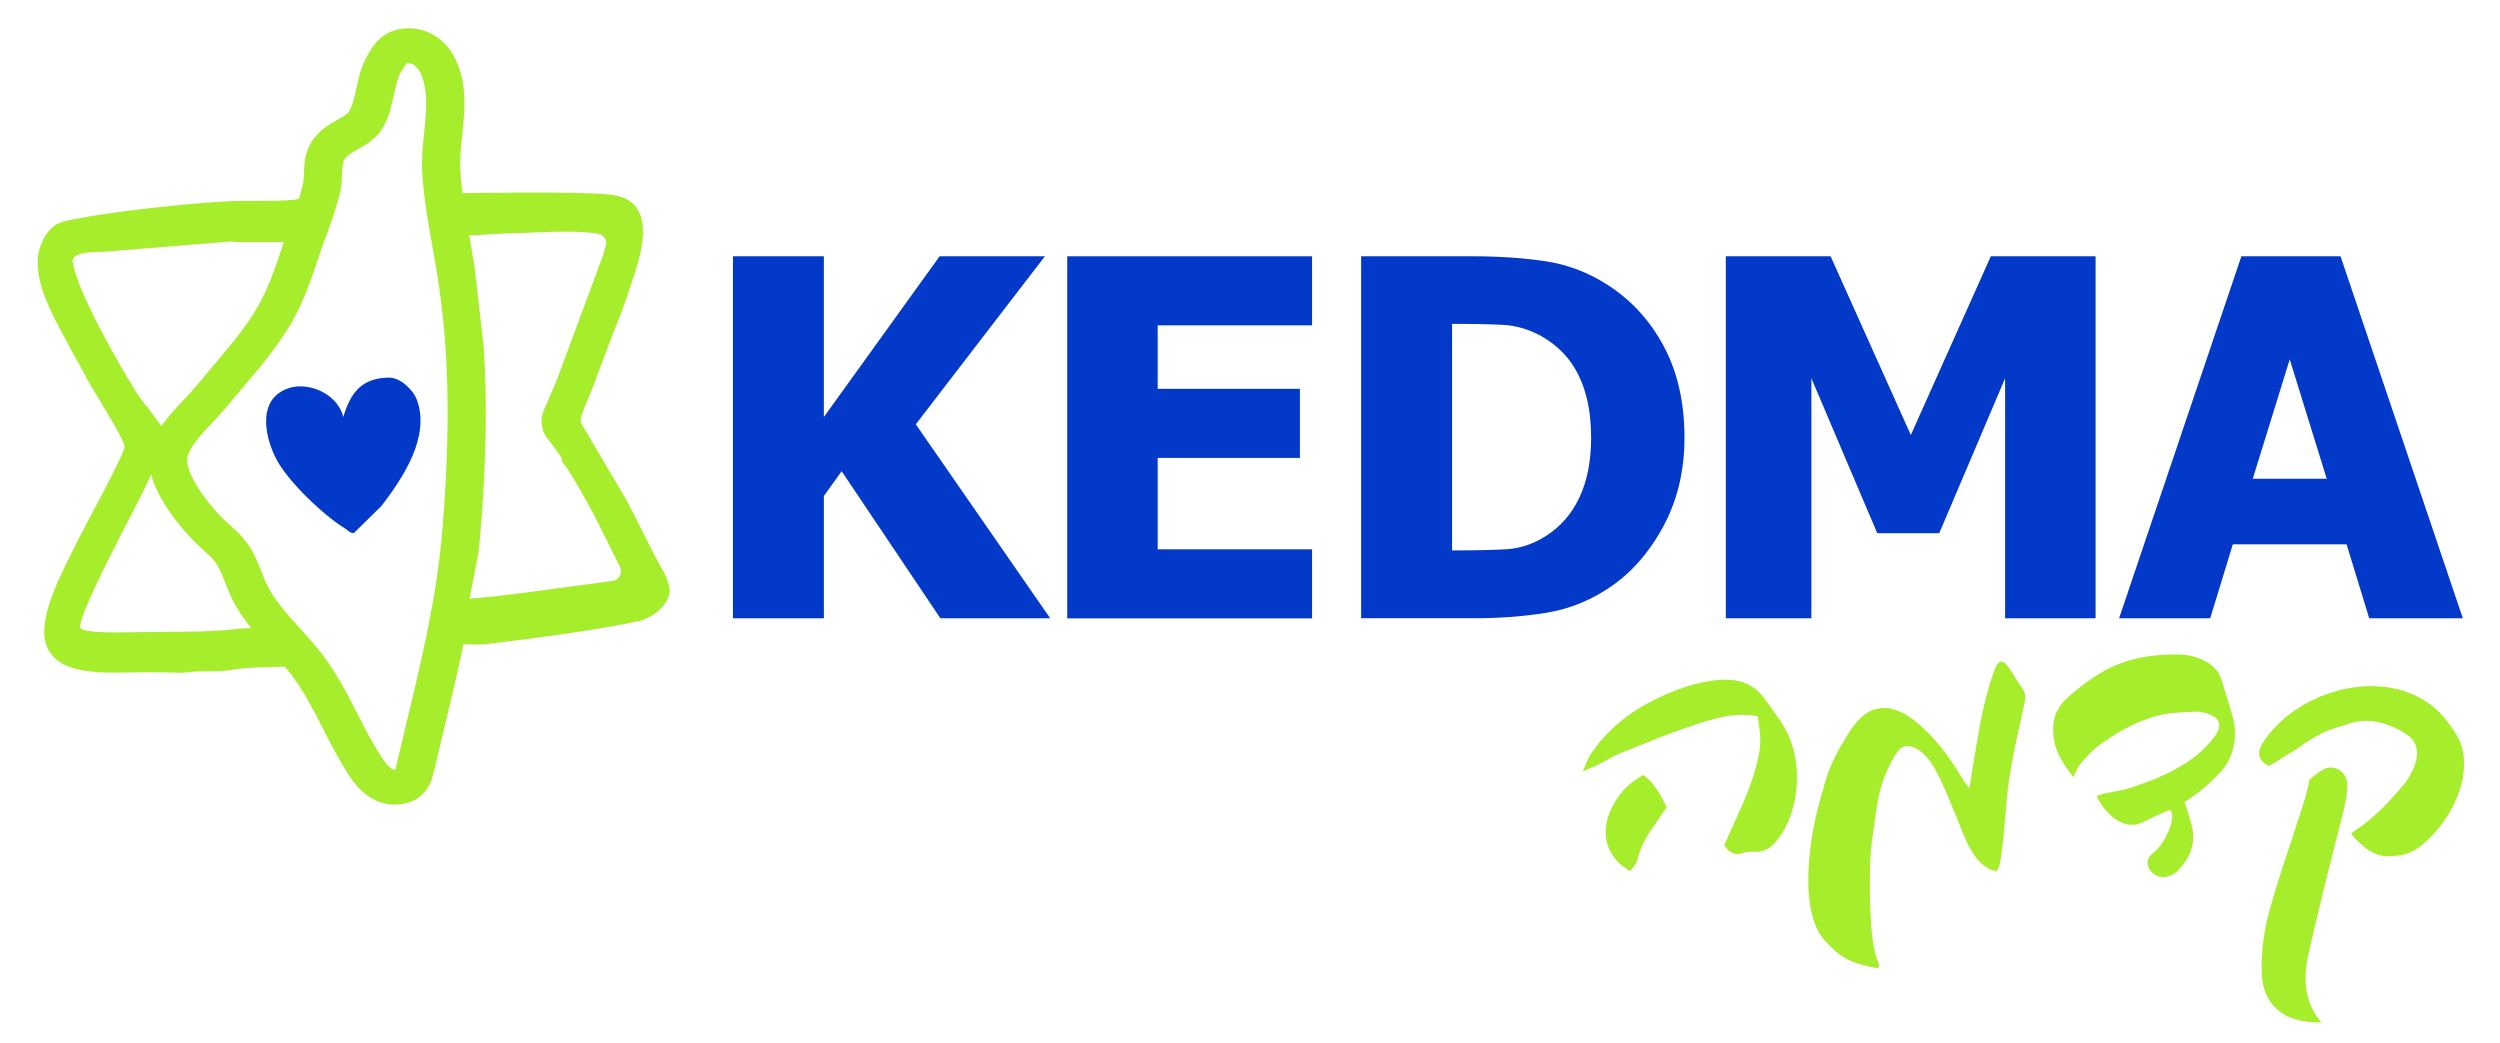
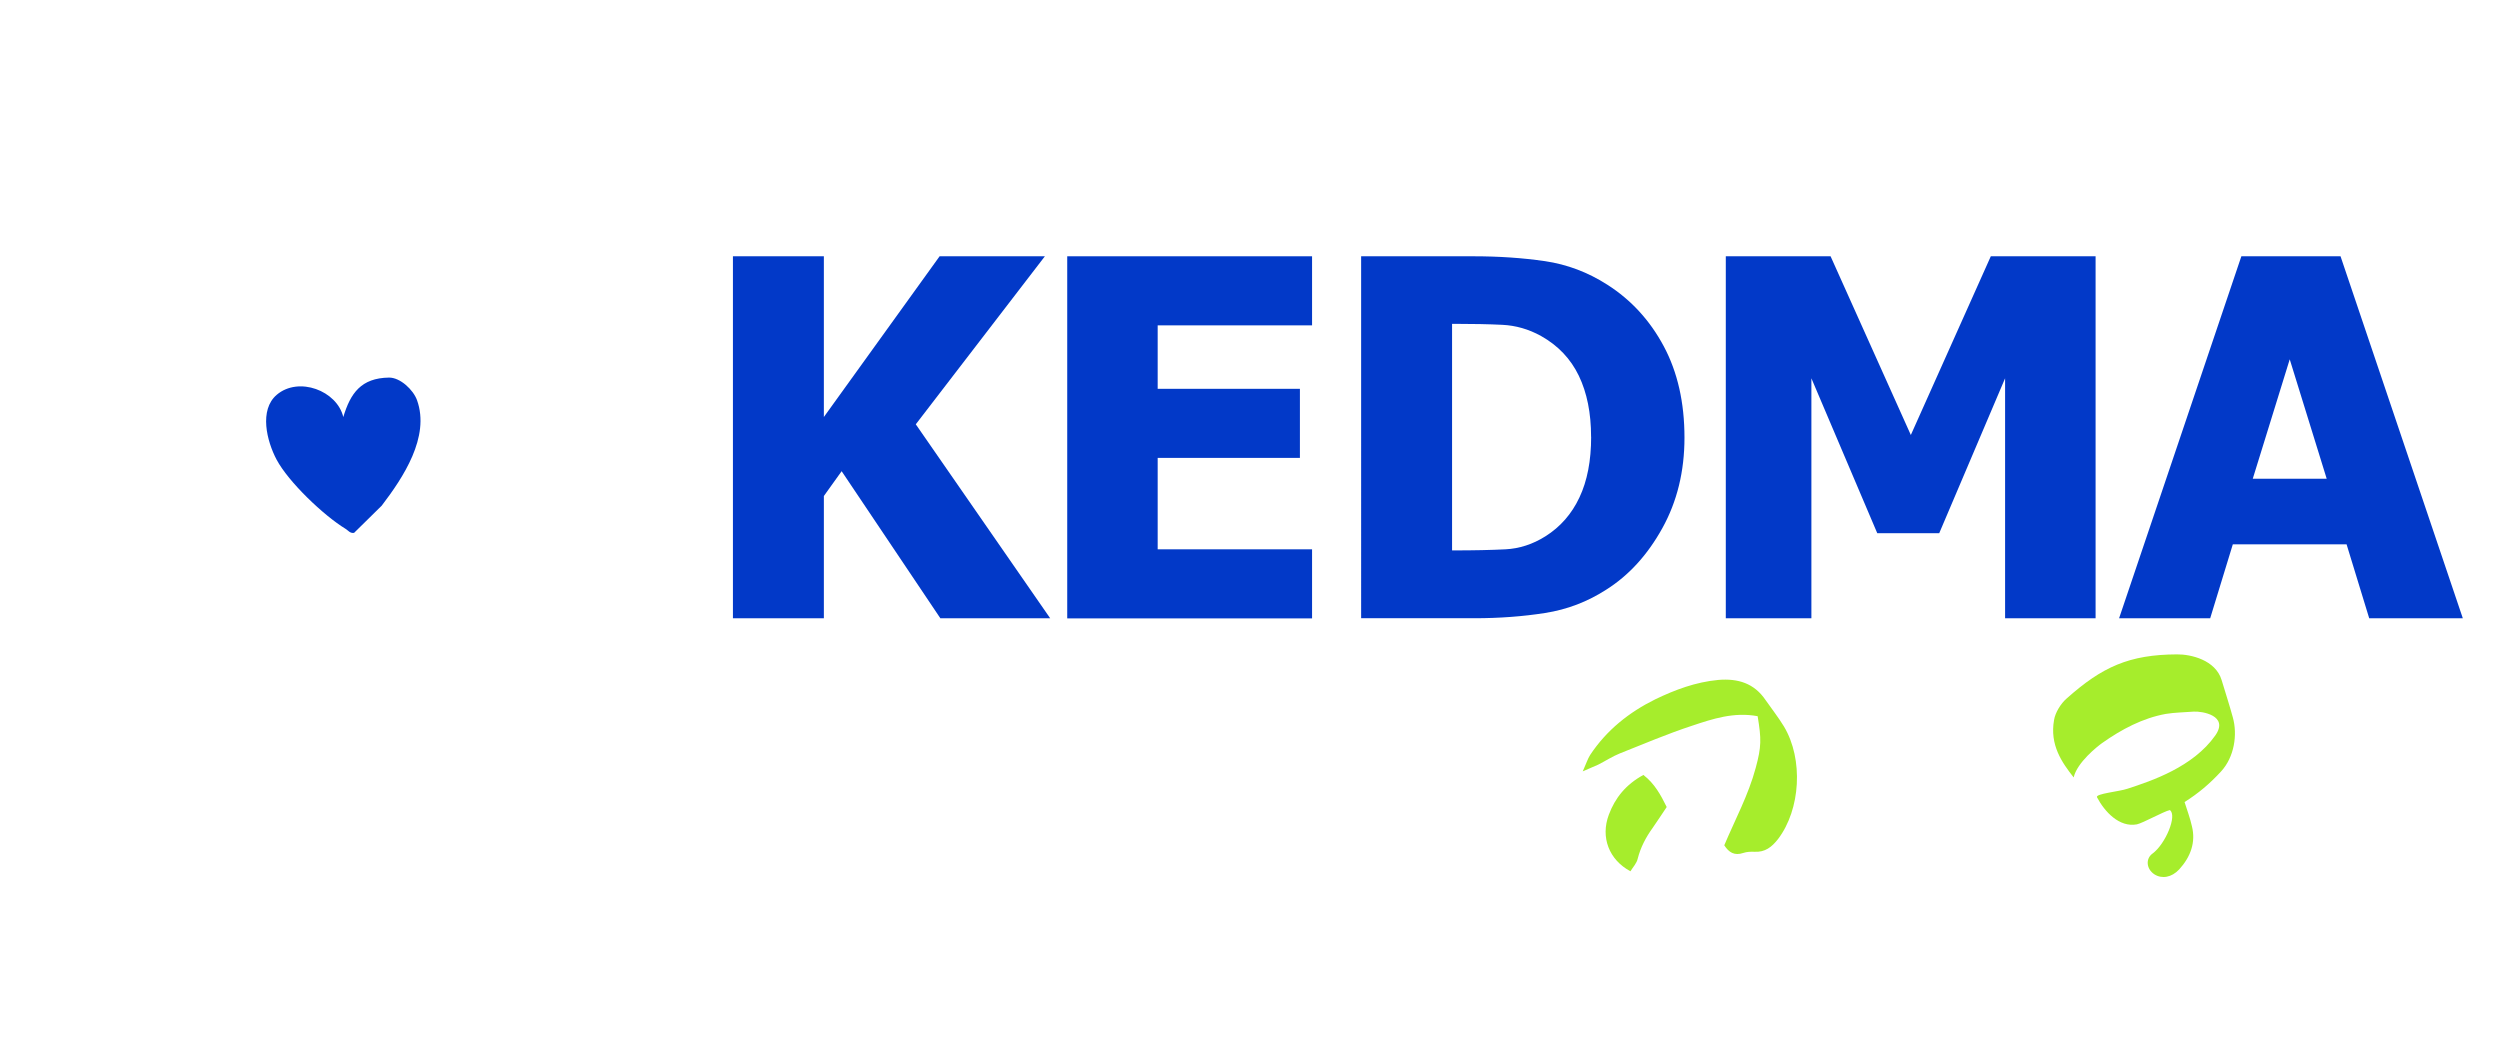
<svg xmlns="http://www.w3.org/2000/svg" id="Layer_1" viewBox="0 0 458.57 191.33">
  <defs>
    <style>.cls-1{fill:#0239c8;}.cls-2{fill:#a6ed2c;}</style>
  </defs>
  <path class="cls-2" d="M322.4,131.37c-4.37-.81-8.26.49-12.03,1.75-4.48,1.47-8.85,3.33-13.23,5.07-1.4.56-2.66,1.4-3.99,2.07-.7.31-1.4.6-2.83,1.23.66-1.47.91-2.31,1.36-3.01,3.01-4.55,7.14-7.84,11.97-10.22,3.64-1.75,7.38-3.15,11.51-3.54,3.64-.31,6.61.6,8.71,3.71,1.12,1.61,2.34,3.15,3.36,4.83,3.6,6.02,3.04,15.22-1.08,20.64-1.15,1.47-2.38,2.45-4.34,2.34-.66-.03-1.4,0-2.03.21-1.65.56-2.66-.1-3.5-1.4,1.99-4.72,4.44-9.24,5.77-14.21,1.05-3.88,1.05-5.25.35-9.48h0ZM301.45,142.15c2.07,1.61,3.18,3.67,4.27,5.88-.87,1.29-1.71,2.59-2.59,3.85-1.23,1.71-2.2,3.54-2.73,5.63-.18.84-.87,1.54-1.33,2.31-3.92-2.1-5.53-6.23-3.96-10.39,1.15-3.08,3.12-5.53,6.33-7.28Z" />
-   <path class="cls-2" d="M344.55,176.61c.42.81-.07,1.02-.63.91-1.02-.18-2.1-.49-2.97-.73-2.87-.77-4.41-2.38-5.98-3.99-2.94-3.01-3.78-8.75-3.01-16.27.45-4.65,1.68-9.27,3.01-13.71.84-2.8,2.59-5.95,4.16-8.43,2.31-3.64,5.21-5.7,9.38-3.85,2.73,1.19,7.21,5.07,11.27,12,.28.52,1.05,1.61,1.47,2.03,0,0,.98-6.47,1.86-11.23.84-4.79,2.59-10.71,3.25-11.51.91-1.08,1.61-.35,3.25,2.41,1.02,1.71,2.13,2.66,1.86,4.06-.66,3.5-2.52,10.67-3.22,16.72-.56,5.32-1.02,15.08-2.2,14.76-2.2-.52-4.23-2.28-6.3-7.73-1.96-4.79-3.75-9.52-5.49-12.07-2.2-3.22-4.48-3.43-5.42-2.87-.98.6-2.24,3.15-3.08,5.11-1.44,3.5-1.82,8.05-2.45,12.49-.39,2.97-.42,8.92-.24,12.39.21,4.34.56,7.42,1.5,9.52h0Z" />
  <path class="cls-2" d="M400.71,147.12c.45,1.44,1.02,2.94,1.36,4.48.7,2.87-.21,5.53-2.34,7.87-1.4,1.5-3.18,1.78-4.55.91-1.54-1.02-1.61-2.91-.35-3.81,2.38-1.75,4.58-7,3.18-7.98-1.12.24-4.93,2.38-6.05,2.62-3.22.6-5.91-2.31-7.31-4.97-.35-.66,4.13-1.05,5.6-1.57,4.44-1.44,12.03-3.99,16.09-9.76,2.59-3.67-2.45-4.48-3.96-4.38-1.71.14-3.39.14-5.11.42-4.23.77-8.08,2.8-11.69,5.35-.84.6-4.58,3.54-5.21,6.3-2.17-2.76-4.41-5.95-3.6-10.53.21-1.36,1.26-3.04,2.28-3.92,6.54-5.84,11.51-8.08,20.26-8.12,2.55-.03,7.07,1.02,8.19,4.69.7,2.31,1.44,4.59,2.07,6.89.87,3.15.28,7.24-2.17,9.9-2.07,2.24-4.09,3.96-6.68,5.6h0Z" />
-   <path class="cls-2" d="M423.59,143.07c-.26,2.25-1.88,6.76-2.48,8.64-1.96,6.05-3.27,9.61-4.94,15.77-.93,3.45-1.4,7.22-1.31,10.84.14,6.1,4.18,9.38,10.95,9.23-3.45-4.12-3.3-8.65-2.25-13.14,1.92-8.35,4-16.68,6.13-24.94.5-1.91.89-3.81.83-5.76-.07-2.27-2.55-3.69-4.48-2.51-.86.52-1.67,1.18-2.45,1.87Z" />
  <path class="cls-1" d="M71.34,69.26c-5.09.08-7.05,2.84-8.37,7.24-1.14-4.84-8.19-7.5-12.2-4.09-3.28,2.79-1.83,8.51-.04,11.89,2.19,4.12,8.67,10.28,12.65,12.7.49.3.84.87,1.57.74l5.07-4.99c3.92-5.14,8.89-12.59,6.48-19.33-.69-1.93-3.1-4.19-5.16-4.16Z" />
-   <path class="cls-2" d="M122.47,106.66c-.14-.52-.41-1.21-.84-1.98-1.48-2.41-5.28-10.31-6.58-12.72l-8.53-14.47c-.37-.93,2.23-6.12,2.78-7.98,1.11-2.97,2.04-5.38,3.15-8.35,1.11-2.78,2.23-5.56,3.15-8.53,1.3-4.08,5.56-14.65-2.23-16.69-3.44-.86-19.63-.6-28.53-.52-.17-1.35-.31-2.69-.4-4.02-.13-2.09.1-4.27.34-6.58.39-3.71.8-7.54-.28-11.43-.78-2.8-2.14-4.95-4.05-6.38-2.88-2.16-7.01-2.43-9.82-.64-1.46.94-2.34,2.23-3,3.39-1.33,2.14-1.83,4.46-2.28,6.51-.34,1.56-.66,3.04-1.28,4.1-.3.52-.95.9-2.06,1.52-1.51.84-3.58,1.99-4.97,4.29-1.13,1.85-1.21,3.89-1.28,5.54-.03.72-.06,1.4-.17,1.91-.2.95-.48,1.92-.78,2.9-.02-.03-.05-.07-.07-.1-.2.49-8.17.43-10.74.43-5.94,0-25.23,2.04-32.09,3.71-2.41.56-3.71,2.41-4.45,4.45-2.23,5.94,2.78,13.73,5.75,19.48,1.11,2.04,2.23,3.9,3.15,5.75.74,1.3,6.49,10.39,6.49,11.69s-7.42,14.84-8.53,17.07c-2.41,5.01-7.42,13.73-5.94,18.92,1.85,6.49,11.5,5.38,18.55,5.38s5.19.19,7.61,0c2.41-.37,5.01,0,7.42-.37,2.23-.37,4.82-.56,7.05-.56.32,0,1.69-.07,3.23-.11.43.51.84,1.02,1.23,1.53,2.28,3.01,3.99,6.35,5.79,9.89,1.41,2.76,2.86,5.6,4.63,8.33,1.1,1.69,2.41,3.41,4.53,4.55,1.27.68,2.67,1.01,4.05,1.01,1.85,0,3.62-.6,4.89-1.76,1.54-1.41,1.96-3.17,2.23-4.34.51-2.14,1.02-4.28,1.54-6.42,1.34-5.55,2.69-11.19,3.87-16.88,1.67,0,3.42.11,4.44-.06,7.61-.93,20.78-2.6,28.01-4.27,3.12-.87,6.56-4.18,5.01-7.19ZM13.4,48l-.19.19c0-2.41,5.01-1.85,6.12-2.04l23-1.85,1.32.1h8.41c-.04.11-.08.22-.11.33-1.06,3.2-2.15,6.51-3.62,9.53-2.24,4.61-5.53,8.48-9.01,12.58l-1.23,1.45c-.67.79-1.33,1.59-1.99,2.4-.59.72-1.38,1.57-2.23,2.46-1.47,1.55-3.04,3.21-4.27,5l-2.65-3.62c-1.48-.93-13.54-21.89-13.54-26.53ZM43.63,115.34c-4.45.56-9.83.56-14.65.56s-14.28.56-14.28-.93c0-2.97,8.9-19.48,11.5-24.67.23-.45.82-1.81,1.52-3.28,1.52,5.85,7.3,11.7,8.06,12.45.46.45.95.89,1.43,1.33.85.76,1.64,1.49,2.21,2.23.81,1.07,1.35,2.46,1.93,3.93.34.87.69,1.76,1.11,2.66.97,2.04,2.23,3.86,3.6,5.58l-2.43.14ZM81.11,97.5c-1.02,12.16-3.83,23.84-6.82,36.2-.52,2.14-1.04,4.29-1.54,6.45-.07.28-.19.82-.29,1.07-.13,0-.32-.05-.49-.13-.75-.4-1.43-1.34-2.05-2.3-1.59-2.45-2.91-5.04-4.31-7.77-1.85-3.63-3.76-7.37-6.38-10.83-1.33-1.76-2.8-3.38-4.23-4.96-2.44-2.7-4.74-5.24-6.12-8.14-.33-.7-.63-1.46-.94-2.26-.67-1.72-1.42-3.66-2.76-5.42-.93-1.23-2.05-2.24-3.04-3.13-.42-.37-.83-.75-1.23-1.14-3.33-3.28-6.71-8.25-6.58-10.9.09-1.94,2.71-4.71,4.82-6.93.93-.99,1.81-1.92,2.56-2.84.63-.78,1.27-1.54,1.91-2.3l1.22-1.44c3.58-4.22,7.28-8.58,9.87-13.89,1.65-3.39,2.81-6.89,3.93-10.27.39-1.18.83-2.36,1.26-3.55.97-2.64,1.97-5.36,2.56-8.17.21-.98.24-1.93.28-2.86.04-1.02.09-2.17.41-2.69.48-.79,1.23-1.23,2.51-1.95,1.5-.84,3.38-1.88,4.59-3.97,1.1-1.89,1.54-3.9,1.96-5.85.38-1.74.74-3.39,1.53-4.65l.07-.12c.37-.65.65-1.04.83-1.15.04-.02.12-.04.23-.04.28,0,.74.1,1.12.38.73.55,1.31,1.57,1.72,3.03.78,2.82.45,5.95.1,9.26-.26,2.45-.53,4.98-.36,7.56.29,4.56,1.09,9.07,1.87,13.44.29,1.6.57,3.21.83,4.81,2.25,13.9,2.54,28.55.96,47.47ZM87.74,101.48c.13-1.16.26-2.33.36-3.49,1.09-13.04,1.3-24.12.62-34.36l-1.69-14.85c-.3-1.86-.64-3.72-.97-5.58h0s6.92-.39,6.92-.39c4.19,0,11.39-.76,16.71.05,1,.15,1.67,1.14,1.44,2.13-.14.62-.34,1.21-.54,1.9l-8.53,23-2.31,5.37c-.75,1.75-.48,3.77.72,5.25l.02.02c.84,1.04,1.6,2.15,2.39,3.23.19.27.24.57.2.88,1.59,1.86,4.84,7.9,5.84,9.73l4.8,9.6c.55,1.1-.14,2.42-1.36,2.58-6.41.85-23.02,3.22-26.22,3.22" />
  <path class="cls-1" d="M192.65,113.41h-20.16l-18.11-26.98-3.26,4.55v22.43h-16.68V47.01h16.68v29.48l21.23-29.48h19.31l-23.68,30.82,24.66,35.59Z" />
  <path class="cls-1" d="M195.76,113.41V47.01h44.91v12.67h-28.32v11.64h26.09v12.67h-26.09v16.77h28.32v12.67h-44.91Z" />
  <path class="cls-1" d="M308.98,80.27c0,6.18-1.35,11.72-4.06,16.61-2.71,4.89-6.12,8.64-10.26,11.26-3.45,2.23-7.2,3.67-11.26,4.3-4.06.64-8.38.96-12.95.96h-20.78V47.01h20.6c4.67,0,9.04.3,13.11.89,4.07.6,7.89,2.04,11.46,4.33,4.37,2.79,7.82,6.56,10.35,11.3,2.53,4.74,3.79,10.32,3.79,16.75ZM291.85,80.14c0-4.37-.75-8.11-2.25-11.22-1.5-3.11-3.81-5.54-6.93-7.29-2.26-1.25-4.63-1.93-7.11-2.05s-5.45-.18-8.9-.18h-.31v41.56h.31c3.75,0,6.9-.07,9.48-.2,2.57-.13,5.02-.93,7.34-2.39,2.73-1.72,4.82-4.1,6.24-7.14,1.43-3.03,2.14-6.73,2.14-11.1Z" />
  <path class="cls-1" d="M384.38,113.41h-16.59v-44.02l-12.08,28.41h-11.37l-12.08-28.41v44.02h-15.7V47.01h19.22l14.72,32.78,14.67-32.78h19.22v66.4Z" />
  <path class="cls-1" d="M388.7,113.41l22.43-66.4h18.19l22.43,66.4h-17.17l-4.15-13.56h-20.87l-4.15,13.56h-16.72ZM426.78,87.81l-6.78-21.9-6.78,21.9h13.56Z" />
-   <path class="cls-2" d="M430.69,132.78c1.61-.53,3.32-.7,4.99-.43,0,0,.02,0,.03,0,1.16.19,2.33.63,3.41,1.08-.05-.02.42.19.44.2.23.11.46.22.69.34.48.25.94.54,1.38.86.09.08.19.16.28.24.21.19.41.4.6.61.06.07.09.1.11.11.01.03.03.07.08.16.11.19.23.38.33.58,0,.02.17.47.18.53.09.33.11.5.12.64.05.57,0,1.19-.07,1.55-.35,1.53-1.08,2.89-1.97,4.21-.03.04-.07.08-.1.12-2.83,3.37-5.35,6.24-9.64,9.07-.19.12-.23.39-.08.56,1.97,2.22,4.02,3.87,6.36,3.84,2.45-.03,4.16-.28,6.19-1.86,6.47-5.18,10.18-14.62,6.51-20.5-1.26-2.07-2.87-4.13-4.86-5.56-9.38-6.86-24.87-2.21-30.75,7.35-.75,1.26-.94,2.94,1.14,3.94.11.05.26.05.36-.02,1.41-.85,2.76-1.74,4.46-2.77.5-.3.98-.64,1.45-.99,1.4-1.01,3-1.89,4.55-2.6l3.8-1.25ZM441.64,134.84s0,0,0,0c.13.1.13.09,0,0Z" />
</svg>